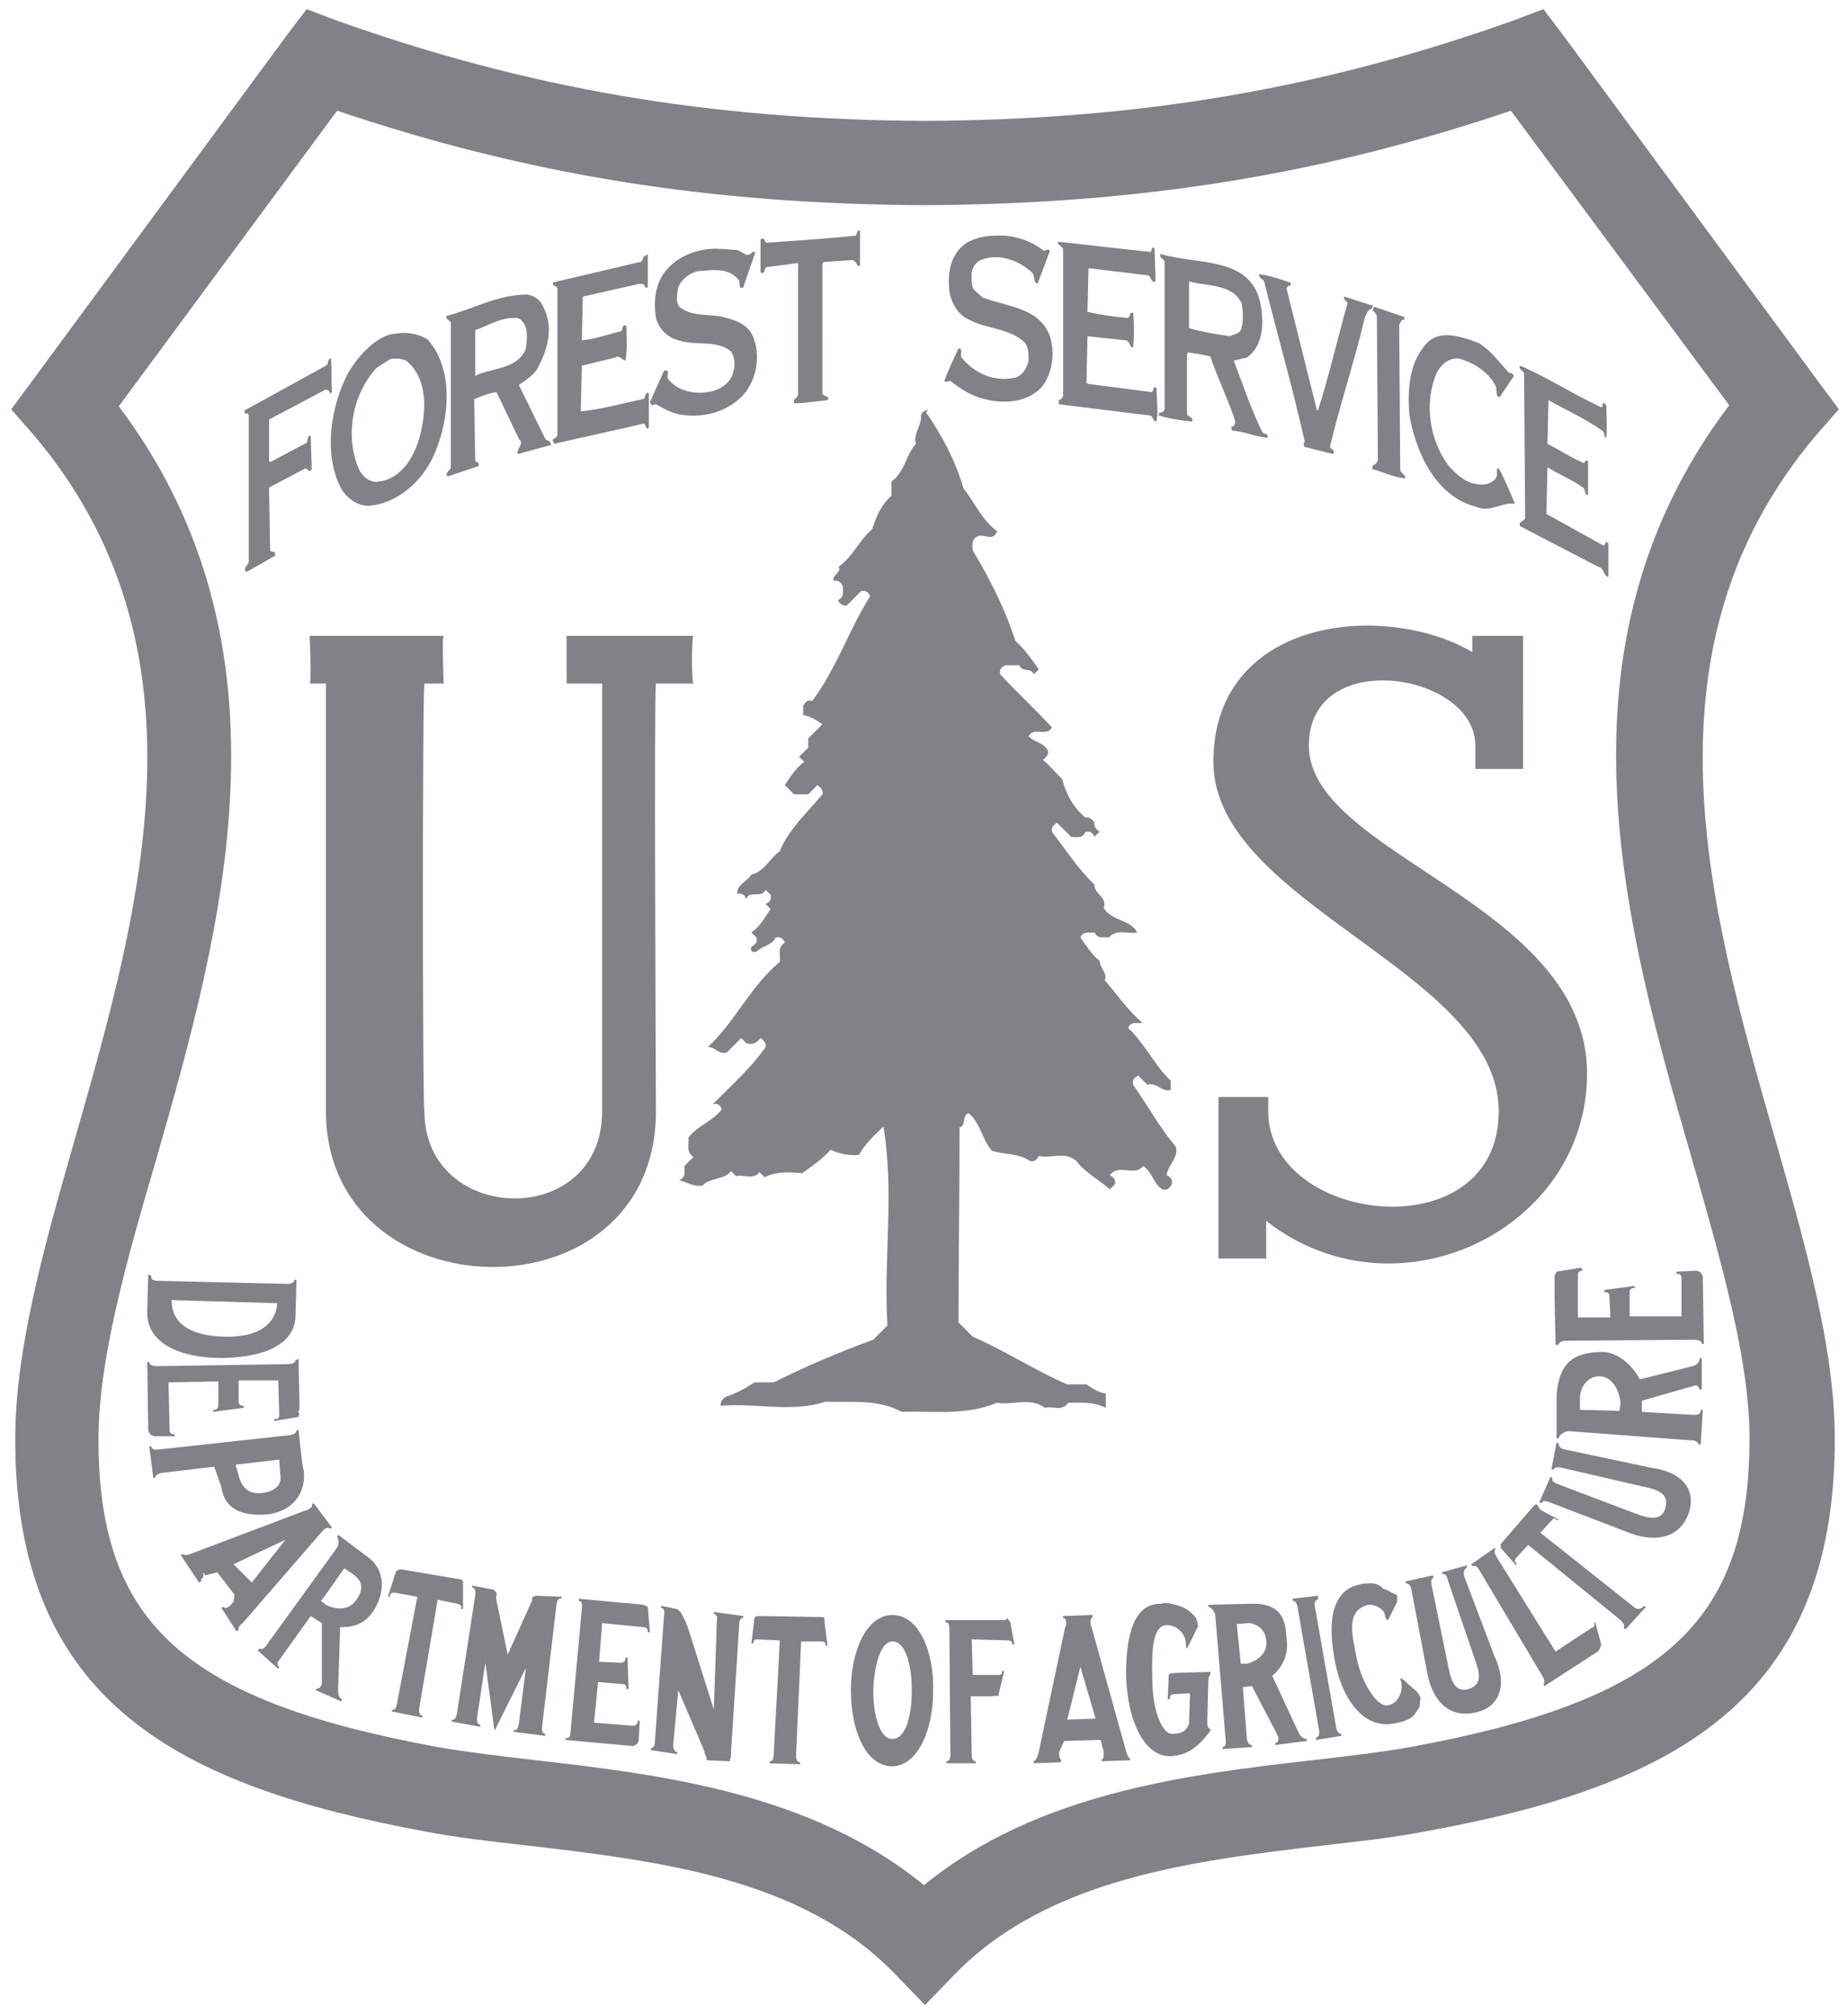
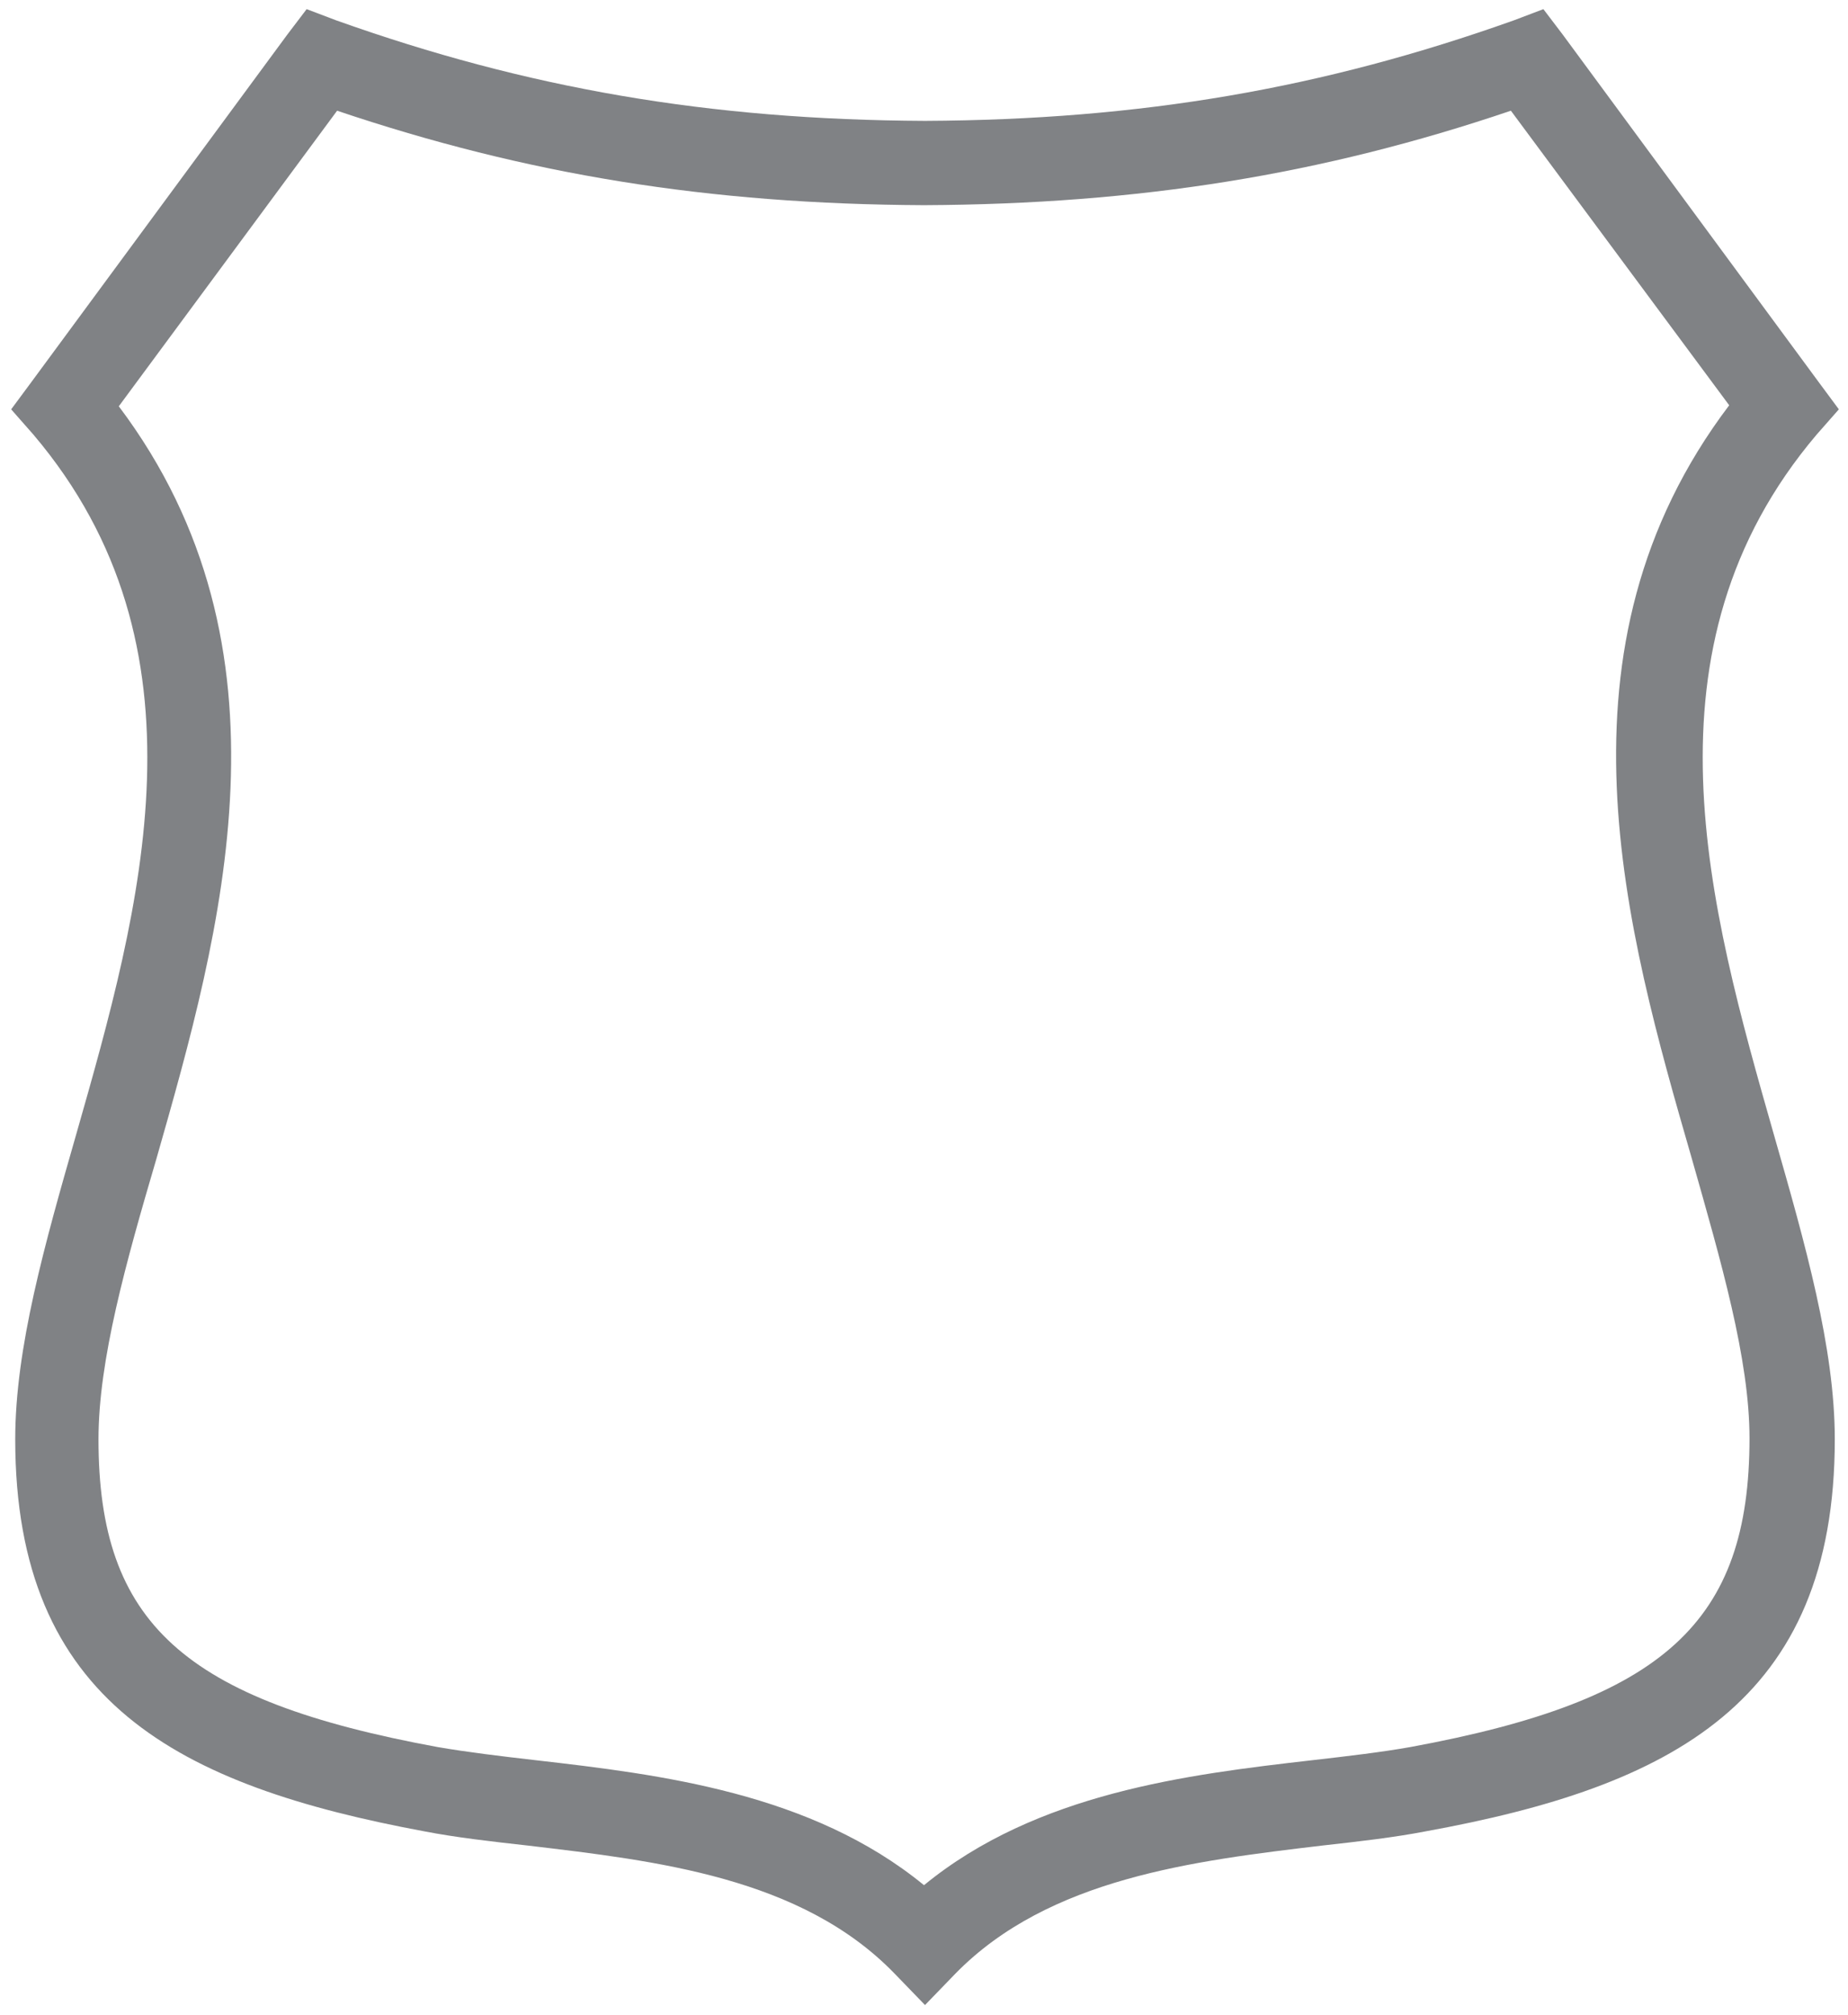
<svg xmlns="http://www.w3.org/2000/svg" id="USFS" width="182" height="198.4" viewBox="0 0 182 198.4" style="enable-background:new 0 0 182 198.4;">
  <style>.st0{fill:#808285;}</style>
  <path class="st0" d="M178.9 42.8l2.2-2.5-2-2.7L153.9 3.4 152 .9 149.1 2c-18.8 6.7-36.7 9.8-58 9.9-21.3-.1-39.2-3.2-58-9.9L30.2.9l-1.9 2.5L3.1 37.6l-2 2.7 2.2 2.5c17.8 21 10.6 46.5 4.2 68.9-3.1 10.8-6 21-6 30 0 25.9 16.1 34.1 40.3 38.6 3.1.6 6.6 1 10.2 1.4 12.6 1.5 26.9 3.1 36.1 12.6l3 3.1 3-3.1c9.2-9.4 23.5-11.1 36.1-12.6 3.6-.4 7.1-.8 10.2-1.4 24.2-4.4 40.3-12.7 40.3-38.6.0-9-2.9-19.2-6-30C168.3 89.3 161.1 63.8 178.9 42.8zM138.9 172c-2.8.5-6.2.9-9.7 1.3-12.2 1.4-27.1 3.2-38.2 12.3-11.1-9.1-26-10.9-38.2-12.3-3.5-.4-6.8-.8-9.7-1.3-25-4.6-33.4-12.2-33.4-30.3.0-7.8 2.7-17.4 5.7-27.6 6.4-22.4 14.3-50.2-3.7-74.1l21.5-29.1c18.7 6.3 36.6 9.2 57.8 9.3h0c21.2-.1 39.2-3 57.8-9.3l21.5 29c-18.1 23.9-10.2 51.6-3.7 74.1 2.9 10.2 5.7 19.8 5.7 27.6C172.3 159.7 163.9 167.4 138.9 172z" />
-   <path class="st0" d="M84.7 22.7c-.3-.1-.3.3-.4.5-2.9.3-6 .5-8.8.7-.2.0-.2-.7-.6-.3v3.2c.5.3.3-.4.6-.5l3.1-.4v13c-.1.1-.2.4-.4.4.0.1.0.3.0.4 1.1.0 2.2-.2 3.3-.3.3-.5-.5-.3-.5-.7V26l.1-.2 2.8-.2c.3.0.4.3.6.6.1.0.2.0.2-.1L84.7 22.7zm13.4.5c-1 0-2 .2-2.9.7-1.6 1.1-1.9 2.9-1.7 4.8.2 1.1.8 2.3 2 2.8 1.7.9 3.9.8 5.4 2.2.4.5.4 1.1.4 1.7-.1.8-.6 1.6-1.4 1.8-2 .4-3.9-.4-5.2-2-.2-.3.2-.9-.3-.9-.5 1.1-1 2.1-1.4 3.2.2.2.4.0.6.0 1 .8 2.1 1.5 3.4 1.8 2 .5 4.2.3 5.6-1.2 1.1-1.4 1.3-3.4.8-5-1-2.8-4.2-2.9-6.6-3.8L96 28.6c-.4-.4-.3-1.2-.3-1.8.1-.5.4-1 .9-1.2 1.7-.7 3.7.0 5 1.2.4.3.1 1.1.6 1.1l1.2-3.2c-.2-.3-.4.0-.6.0C101.6 23.7 99.8 23.1 98.1 23.2zM104.2 23.8c-.1.4.5.4.5.8V39c-.1.2-.2.3-.4.4-.1.1.0.3.0.4l8.9 1.1c.4.0.3.6.7.6.2-1.1.0-2.2.0-3.3-.4-.3-.2.3-.5.4l-6.2-.8-.2-.1.1-4.6 3.7.4c.5.0.4.7.8.7.1-1.1.1-2.3.0-3.4-.4-.1-.3.4-.5.5-1.4-.1-2.7-.3-4-.6l.1-4.3 5.8.7c.4.0.3.8.8.6l-.1-3.3c-.4-.1-.2.3-.4.4C110.3 24.5 107.1 24.1 104.2 23.8zM70.8 24.5c-1.7-.1-3.5.5-4.7 1.6-1.5 1.3-1.8 3.3-1.5 5.2.3 1.1 1.1 1.9 2.2 2.2 1.8.6 3.7-.1 5.2 1.1.5.8.4 1.8.0 2.6-.4.7-1.1 1.1-1.8 1.3-1.6.4-3.4.1-4.4-1.2-.2-.2.3-1-.4-.8L64 39.6l.2.3c.1.0.2-.1.4-.1.7.4 1.4.8 2.3 1 2.3.4 4.6-.2 6.2-1.8 1.4-1.5 1.9-4 1-6-.6-1.2-1.8-1.5-2.9-1.8-1.4-.3-3.1.0-4.3-1-.4-.6-.2-1.3-.1-1.9.3-.8 1.1-1.4 1.9-1.6 1.4-.1 3-.4 4 .8.3.2-.1 1 .5.8.4-1.2.8-2.3 1.2-3.5h-.3c-.5.7-1-.1-1.6-.2C72 24.6 71.4 24.5 70.8 24.5zm43.5.5c-.2.4.4.5.4.8v14.4c0 .2-.2.5-.5.4l-.1.3c1 .3 2.2.5 3.3.6.2-.5-.5-.4-.5-.8v-5.8l.1-.2c.7.1 1.5.2 2.2.4.7 2.1 1.7 4.1 2.4 6.2.1.3.0.7-.3.7.0.1-.1.3.1.4 1.2.1 2.3.6 3.4.7.2-.5-.4-.3-.5-.6-1.1-2.2-1.9-4.7-2.8-7l1.3-.3c1.7-1.2 1.7-3.6 1.3-5.5C123 25.2 117.9 26.1 114.3 25zM63.5 25.2c-.3.1-.1.6-.5.6l-8.5 2c-.2.5.3.2.4.6v14.4c0 .2-.3.4-.5.5l.2.4c2.9-.7 5.9-1.3 8.8-2 .3.1.1.7.5.4v-3.4c-.5-.1-.2.5-.6.6-2 .4-4 1-6.1 1.2l.1-4.5 3.3-.8c.4-.3.7.3 1 .3.2-1 .1-2.2.1-3.3l-.1-.2c-.3.0-.3.4-.4.6-1.3.3-2.6.8-3.9.9l.1-4.3 5.3-1.2c.3-.1.9-.1.8.3.1.0.2.0.3.0V25C63.6 25.2 63.5 25.2 63.5 25.2zM124 27c-.1.3.4.5.5.7 1.3 5.3 2.8 10.4 4 15.8-.2.2-.1.4.0.5l2.8.7c.3-.5-.4-.4-.3-.8 1-4.2 2.4-8.3 3.4-12.6.2-.3.2-.8.7-.9l.1-.3c-.9-.3-1.9-.6-2.8-.9-.2.3.3.4.3.7-1 3.5-1.8 7.1-2.9 10.5h-.1l-3-12c.1-.2.2-.3.4-.3.0-.1.1-.3-.1-.3C126.1 27.5 125 27.1 124 27zM117.1 27.7c1.7.5 4.3.2 5.2 2.2.1.8.2 1.8-.1 2.6-.2.4-.7.4-1.1.6-1.3-.2-2.7-.4-4-.8C117.1 32.4 117.1 27.7 117.1 27.7zM51.9 29c-2.9.0-5.2 1.4-7.9 2.1-.2.4.4.4.4.7V46c0 .3-.7.6-.3.9l3-1c.2-.3-.1-.4-.3-.5l-.1-6.1c.7-.3 1.5-.6 2.2-.7l2.2 4.6c.6.5-.3 1-.1 1.5 1.1-.3 2.2-.6 3.3-.9l-.2-.4c-.2.0-.3-.1-.4-.2l-2.6-5.3c.6-.4 1.2-.8 1.7-1.4 1.1-1.9 1.8-4.2.7-6.3C53.2 29.5 52.6 29.1 51.9 29zm83.4 1.2-.1.4c.2.1.3.3.4.5l.1 14.1c0 .3-.3.6-.5.6.0.1-.1.3.0.4 1.1.3 2.1.8 3.2.9.0-.4-.4-.5-.5-.8L137.8 32c.1-.2.2-.6.5-.5v-.3C137.3 30.9 136.3 30.5 135.3 30.2zM50.6 31.3c.2.0.4.0.6.1.9.7.7 1.9.6 2.9-.8 2.1-3.4 1.9-5 2.7v-4.5C48 32.1 49.2 31.3 50.6 31.3zM39.4 32.8c-.3.0-.6.1-.9.1-1.8.5-3.3 2.3-4.2 3.8-1.7 3.2-2.5 8-.7 11.4.6 1 1.6 1.7 2.7 1.7 2.7-.2 5-2.2 6.2-4.5 1.7-3.4 2.4-8.8-.4-11.9C41.2 32.9 40.3 32.7 39.4 32.8zM142.5 33c-.7.0-1.3.2-1.8.6-1.9 1.9-2.1 4.5-1.9 7.2.6 3.7 2.6 8.1 6.6 9.1 1.4.6 2.5-.5 3.8-.3-.5-1.2-1-2.4-1.6-3.5-.3.0-.1.5-.2.8-.2.5-.7.7-1.2.8-1.5.1-2.5-.7-3.5-1.8-1.9-2.5-2.5-6.2-1.2-9.2.4-.8 1.2-1.5 2.2-1.4 1.4.4 2.9 1.3 3.6 2.7.2.4-.1 1 .4 1.1l1.4-2.1c-.1-.2-.3-.3-.5-.3-1-1.1-1.7-2.1-2.9-2.9C144.7 33.4 143.5 33 142.5 33zM32.6 35.3c-.4.0-.2.6-.5.7l-8 4.4v.3c.2.0.4.0.4.2v14.4c0 .3-.7.7-.2 1l2.8-1.6c0-.1.0-.3-.1-.4-.1.1-.3.0-.4-.1l-.1-6.2 3.6-1.9.4.3.2-.2-.1-3.3c-.5.0-.1.7-.6.8l-3.4 1.8-.1-.1v-4.1l5.3-2.8c.2-.2.6-.2.7.2.1.0.1.0.2-.1C32.6 37.4 32.7 36.3 32.6 35.3zm6.5.0c.3.0.6.1.9.2 2.2 1.8 2 5.1 1.3 7.6-.5 1.9-1.8 4-3.9 4.3-.9.2-1.6-.4-2-1.1-1.5-3.3-.7-7.5 1.7-10.1l1.1-.7C38.4 35.3 38.8 35.3 39.1 35.3zM149.7 36c-.2.4.4.5.4.8l.1 14c.1.6-.7.4-.5 1l7.7 4c.6.1.5.9 1 1v-3.3c-.4-.4-.2.2-.5.2l-5.6-3.1.1-4.6c1.1.7 2.4 1.2 3.5 2 .3.2.1.8.5.7v-3.3l-.2-.1-.2.3c-1.2-.5-2.4-1.3-3.6-1.9l.1-4.3c1.8 1 3.6 1.8 5.3 3 .3.2.1.7.4.7.1-1 0-2.2.0-3.2l-.2-.2c-.3-.1.0.3-.3.4C154.9 38.8 152.3 37.1 149.7 36zM91.3 40.4c-.3.0-.5.2-.6.5.1 1-.8 1.8-.5 2.8-1 1.1-1.1 2.8-2.4 3.7.0.5.0.9.0 1.4-1 .9-1.5 2-1.9 3.3-1.3 1.1-1.9 2.7-3.3 3.7.3.6-.7.8-.5 1.4.5-.1.7.1.9.5.0.5.2 1.1-.5 1.4.2.3.5.6.9.5.5-.5.9-.9 1.4-1.4.5-.1.7.1.9.5C83.6 62 82.4 65.8 80 69c-.5-.1-.7.1-.9.5.0.3.0.6.0.9.7.1 1.3.5 1.9.9-.5.5-.9.9-1.4 1.4.0.3.0.6.0.9-.3.3-.6.6-.9.9l.5.5c-.8.6-1.4 1.5-1.9 2.3.3.3.6.6.9.9.5.0.9.0 1.4.0.3-.3.6-.6.9-.9.3.2.6.5.5.9-1.5 1.8-3.3 3.4-4.2 5.6-1 .7-1.5 2-2.8 2.3-.4.7-1.4.9-1.4 1.9.5-.1.7.1.9.5.3-.9 1.5.0 1.9-.9.2.2.3.3.5.5.1.5-.1.7-.5.9.2.2.3.3.5.5-.6.8-1 1.7-1.9 2.3.2.2.3.3.5.5.1.5-.1.7-.5.9-.1.4.0.6.5.5.6-.6 1.5-.6 1.9-1.4.5-.1.7.1.9.5-.8.5-.4 1.2-.5 1.9-2.9 2.4-4.4 5.9-7.1 8.4.7-.1 1.1.8 1.9.5.5-.5.9-.9 1.4-1.4.2.2.3.3.5.5.6.2 1 0 1.4-.5.3.2.6.5.5.9-1.5 2.1-3.4 3.8-5.2 5.6.5-.1.7.1.9.5-.9 1.2-2.4 1.6-3.3 2.8.1.6-.3 1.4.5 1.9-.3.3-.6.6-.9.9.0.5.2 1.1-.5 1.4.8.2 1.5.7 2.3.5.8-.8 2.1-.5 2.8-1.4.2.2.3.3.5.5.8-.2 1.7.4 2.3-.4.2.2.3.3.5.5 1.2-.6 2.5-.5 3.7-.4 1-.7 2-1.4 2.8-2.3.9.4 1.8.6 2.8.5.6-1.1 1.5-1.9 2.4-2.8 1.1 6.5.0 13.1.4 19.6-.5.5-.9.9-1.4 1.4-3.3 1.2-6.6 2.6-9.8 4.2-.6.0-1.2.0-1.9.0-.9.6-1.8 1.1-2.8 1.4-.3.2-.6.5-.5.9 3.4-.3 6.9.7 10.3-.4 2.5.1 5.1-.3 7.5 1 3.1-.1 6.3.4 9.4-.9 1.5.3 3.2-.6 4.7.5.8-.2 1.7.4 2.3-.5 1.3.0 2.5-.1 3.7.5.0-.5.0-.9.0-1.4-.7-.1-1.3-.5-1.9-.9-.6.0-1.2.0-1.9.0-3.2-1.4-6.1-3.3-9.3-4.7-.5-.5-.9-.9-1.4-1.4.0-6.4.1-12.8.1-19.2.7-.2.2-1.2.9-1.4 1.2 1 1.3 2.6 2.3 3.7 1.2.4 2.6.2 3.7 1 .5.1.7-.1.9-.5 1.2.3 2.6-.5 3.7.5.9 1.2 2.2 1.8 3.3 2.8.2-.2.3-.3.5-.5.1-.4-.1-.7-.5-.9.9-1.2 2.4.2 3.3-.9.9.6 1 1.8 1.9 2.3.4.1.7-.1.9-.5.1-.5-.1-.7-.5-.9.1-1 1.2-1.7.9-2.8-1.6-1.9-2.8-4.1-4.2-6.1-.1-.5.1-.7.5-.9l.9.9c.9-.3 1.5.8 2.3.5.0-.3.0-.6.0-.9-1.6-1.5-2.5-3.6-4.2-5.2.3-.7.9-.4 1.4-.5-1.4-1.2-2.5-2.8-3.7-4.2.3-.7-.5-1.2-.5-1.9-.8-.6-1.3-1.5-1.9-2.3.3-.7.9-.4 1.4-.5.3.7.9.4 1.4.5.8-.9 1.9-.3 2.8-.5-.7-1.3-2.5-1.1-3.3-2.4.4-1.1-1-1.4-.9-2.3-1.6-1.5-2.8-3.4-4.2-5.2-.1-.5.2-.7.5-.9.5.5.9.9 1.4 1.4.5.0 1.1.2 1.4-.5.5-.1.7.1.9.5.1-.2.3-.3.5-.5-.3-.2-.6-.5-.5-.9-.2-.3-.5-.6-.9-.5-1.2-1-1.9-2.3-2.3-3.8-.6-.6-1.2-1.3-1.9-1.9.3-.2.6-.5.5-.9-.4-.8-1.3-.8-1.9-1.4.5-1 1.8.1 2.3-.9-1.7-1.8-3.4-3.4-5.1-5.2-.1-.5.1-.7.5-.9.5.0.9.0 1.4.0.2.7 1.2.2 1.4.9.2-.2.3-.3.5-.5-.7-1-1.4-2-2.3-2.8-1-3.1-2.5-6.1-4.2-8.9.0-.5-.2-1.1.5-1.4.6-.3 1.5.6 1.9-.5-1.5-1.1-2.2-2.8-3.3-4.2-.8-2.7-2.1-5.2-3.7-7.5C91.5 40.3 91.4 40.3 91.3 40.4zm43.9 21.2c-7.8-.2-15.7 3.7-15.7 13.4.0 14 28.1 20.6 28.1 34.4.0 13.8-22.7 11.2-22.7.0V108H120v15.9h4.7v-3.7c12.8 10 31.6.9 31.6-14.5.0-16.8-27.4-21.5-27.4-32.3.0-9.8 16.4-7.2 16.4.0v2.3h4.7V62.6H145v1.6C142.3 62.6 138.8 61.7 135.2 61.6zm-104.7 1s.2 4.7.0 4.7h1.6v42.1c0 20.1 32.5 20.8 32.5.0.0.0-.2-42.1.0-42.1h3.7c-.2.0-.2-4.7.0-4.7H55.8v4.7h3.5v42.1c0 11.7-17.5 11.2-17.5.0-.2.0-.2-42.1.0-42.1h1.9s-.2-4.7.0-4.7C43.6 62.6 30.5 62.6 30.5 62.6zm125.2 62.2-2.4.4-.2.4c0 .2.0 1.7.0 2.1l.1 4.7h.3c0-.2.2-.4.8-.4l12.5-.1c.6.0.8.2.8.4h.2l-.1-6.6c0-.3-.4-.4-.1-.4l-.5-.2-2 .1v.2c.3.0.5.1.5.4v3.8h-5.1v0-2.4c0-.3.2-.4.5-.4v-.2l-3 .4v.2c.3.0.5.1.5.4l.1 2.1v0h-3.2v0-4.2c0-.3.2-.4.5-.4L155.7 124.8zM14.6 125.5l-.1 3.6c-.1 3.2 3.3 4.6 7.4 4.6 4.8-.1 7.2-1.7 7.2-4.2l.1-3.5H29c0 .2-.2.4-.7.4l-12.7-.3c-.6.0-.7-.2-.7-.4C14.9 125.5 14.6 125.5 14.6 125.5zm2.3 2.5 10.4.3c-.1 2-1.8 3.4-5.2 3.3C18.7 131.5 16.9 130.3 16.9 128zM157.6 133.1c-2 .1-4.1.5-4.3 4.4v4.1h.2c0-.2.5-.7 1-.7l12 .9c.6.0.7.2.8.4h.2l.2-3.4h-.2c0 .3-.1.5-.7.5l-5.1-.3v-1.1l4.9-1.4c.3-.1.4-.1.4-.1.2.0.3.2.4.4h.2v-3.1h-.2c0 .4-.3.7-.7.8l-5.2 1.3C161 134.8 159.5 133 157.6 133.1zM29.1 133.9c0 .2-.2.4-.8.4h0l-12.8.2c-.6.0-.8-.2-.8-.4h-.2l.1 6.7c0 .3.4.4.1.4l.5.2h2v-.2c-.3.0-.5-.1-.5-.4l-.1-4.7 4.9-.1v0 2.4c0 .3-.2.4-.5.4v.2l3-.4v-.2c-.3.0-.5-.1-.5-.4v-2.1.0h3.9v0l.1 3.4c0 .4-.2.4-.5.4v.2l2.4-.4.1-.4c-.3.0.0-.2.0-.5l-.1-4.8L29.1 133.9zM157.5 135.5c1.4.0 2 1.6 2.1 2.6l-.1.8-3.9-.1v-1.2C155.6 136.8 156.2 135.5 157.5 135.5zM29.4 140.8h-.2c0 .2-.1.4-.7.5l-12.8 1.4c-.6.1-.8-.1-.8-.3h-.2l.4 3.1h.2c0-.2.1-.4.7-.5l5.1-.6.7 2c.3 2.2 2.1 2.9 4.5 2.7 2.6-.3 3.9-2.2 3.6-4.4C29.8 144.7 29.4 140.8 29.4 140.8zM153.3 142l-.5 2.6.2.1c.1-.2.2-.3.8-.2l8.2 1.9c1.5.3 2.4.8 2 2.1-.3 1.1-1.3 1.1-2.7.6l-7.9-3c-.5-.2-.6-.4-.5-.6l-.2-.1-1.1 2.5.2.1c.1-.2.3-.3.8-.1l8.1 3.1c2.3.8 4.7.5 5.6-2 .8-2.3-.6-4.1-3.7-4.5l-8.5-1.8c-.5-.1-.6-.4-.6-.6L153.3 142zM27.5 143.7l.1 1.5c.2.9-.4 1.6-1.8 1.8-1.1.1-1.8-.3-2.2-1.4l-.4-1.4 4.3-.5zM30.9 148l-.2.1c.1.2.0.3-.2.4-.1.1-.3.2-.4.2L19 152.9c-.7.3-.8.2-1 .1l-.2.1 1.8 2.7.2-.1c0-.1.0-.3.2-.4.1-.1-.1-.9.2-.2l1.2-.3 1.7 2.2-.1.7c-.1.1-.3.4-.5.5s-.3.2-.5.0l-.2.1 1.5 2.3.2-.1c-.1-.2.1-.5.4-.7l7.8-9c.1-.1.2-.2.3-.3.2-.1.4-.1.5.0l.2-.1L30.9 148zM151.3 148.1c-.1.0-.1.1-.2.1l-3.2 3.7c-.2.2-.1.3-.1.3v.2l1.5 1.7.1-.1c-.2-.2-.3-.3-.1-.6l1.2-1.3 9.1 7.4c.4.4.4.6.3.8l.2.1 2-2.2-.2-.1c-.1.2-.6.5-1 .1l-9.2-7.3 1.1-1.2c.2-.3.4-.2.6.0l.1-.1-1.7-.9-.2-.2C151.4 148.1 151.3 148.1 151.3 148.1zm-118 3-.1.2c.1.1.3.7-.1 1.2l-6.8 9.4c-.3.5-.6.5-.8.4l-.1.2 2 1.8.1-.2c-.2-.1-.3-.4.1-.8l3-4.2 1.1.7v5.8c0 .3-.1.4-.1.4-.1.2-.3.3-.4.2l-.1.2 2.5 1.1.1-.2c-.3-.1-.4-.5-.4-.9l.2-6.2c1 0 2.4-.1 3.4-1.8 1-1.7 1.1-3.9-.8-5.2L33.3 151.1zm-5.2.5-3.3 4.2L23 154 28.1 151.6zM147.2 152.4l-2.3 1.6.1.2c.2-.1.4-.1.7.4l6.2 10.4c.3.5.2.7.1.8l.1.2 5.1-3.3c.3-.2.2-.1.4-.5l.1-.3-.6-2.2-.1.1c.1.2.0.4-.3.5l-3.5 2.3-5.8-9.3c-.3-.5-.2-.7-.1-.8L147.2 152.4zM144.5 154.1l-2.5.7.1.2c.2-.1.4.1.5.6l2.7 7.9c.5 1.4.6 2.4-.7 2.8-1.1.3-1.6-.5-1.9-1.9l-1.7-8.3c-.1-.5.0-.7.2-.8l-.1-.2-2.7.6.1.2c.2.0.4.1.5.6l1.6 8.4c.5 2.4 2 4.3 4.7 3.7 2.4-.5 3.2-2.7 1.9-5.5l-3-7.9c-.1-.5.0-.7.2-.8L144.5 154.1zM33.9 154.4l.9.6c.5.4 1.3 1.1.3 2.5-.8 1.2-2.2.9-3 .5l-.5-.4C31.7 157.6 33.9 154.4 33.9 154.4zM39.5 154.5c-.3.0-.3.1-.3.1l-.2.1-.8 2.5h.2c0-.3.1-.4.5-.4l2.2.4-2 10.5c-.1.6-.3.7-.5.6v.2l3 .6v-.2c-.2.0-.4-.2-.3-.8l1.8-10.6 2 .4c.3.1.4.2.3.5h.2v-2.3-.3c0-.2.0-.2-.2-.3L39.5 154.5zM134.6 155.9c-.2.0-.5.0-.7.1-3 .6-3.1 4.2-2.4 7.7.7 3.6 2.8 6.5 5.7 6 2.3-.4 2.1-1.1 2.6-1.6.0-.1.1-1 .1-1l-.3-.5-1.6-1.4-.1.1c0 .1.1.2.1.3.2.9-.3 2.2-1.4 2.3-1 .1-2.5-2.2-3-4.7s-1-4.6 1.1-5.2c.5-.1 1.6.3 1.7 1 0 .2.1.3.1.4l.2.1.9-1.8v-.6s-.2-.2-.3-.2c-.1.0-.5-.3-1.1-.5C135.9 156 135.3 155.8 134.6 155.9zM46.5 156.1v.2c.2.0.4.2.3.8L45 168.7c-.1.5-.3.7-.5.6v.2l2.8.5v-.2c-.2.0-.4-.2-.3-.8l.8-5.3h0l.9 6.7 3.1-6.2-.7 5.5c-.1.6-.3.7-.5.6v.2l3.1.4v-.2c-.2.0-.4-.2-.3-.8l1.4-11.9c.1-.6.3-.7.5-.6v-.2l-2.5-.1-.3.1c-.1.1-.1.1-.1.3.0.1.0.2-.1.3l-2.3 5.1-1.1-5.3c0-.2-.1-.4.0-.5.0-.1.0-.1.0-.3l-.3-.3L46.5 156.1zm83.3 1-2.5.3v.2c.2.0.4.1.5.7l2.1 12c.1.6-.1.7-.3.8v.2l2.5-.4v-.2c-.2.0-.4-.1-.5-.6l-2.1-11.9c-.1-.6.1-.7.3-.7V157.1zM57 157.4v.2c.2.0.4.2.3.8l-1.1 12c0 .6-.2.8-.5.7v.2l6.6.6c.3.0.5-.4.4-.1l.2-.4.1-2h-.2c0 .3-.1.5-.5.5l-3.8-.3.4-4h0l2.4.2c.3.0.4.2.4.5h.2l-.1-3.1h-.2c0 .3-.1.5-.5.5l-2.1-.1h0l.3-3.8h0l4.1.4c.3.0.4.2.4.5h.2l-.2-2.5-.4-.2c-.2.0-1.7-.2-2.1-.2L57 157.4zm57.1.5c-2.3.1-3.2 2.8-3.2 6.9.1 4.8 1.9 8.2 4.4 8.1 1.4-.1 2.5-.6 3.9-2.5v-.2c-.2.0-.3-.2-.3-.7l.1-4c0-.4.1-.5.2-.6v-.3l-3.4.1c-.3.0-.3.1-.5.0l-.2.2-.1 2.4h.2c0-.3.1-.5.4-.5l1.6-.1-.1 3c-.3.8-.8 1-1.7 1s-1.8-2.1-1.9-4.8c-.1-3.2-.1-6.1 1.6-5.9.9.1 1.7.9 1.7 1.9v.3l.1.1 1.1-2.2-.1-.5s-.1-.2-.1-.3c-.2-.2-.2-.3-.7-.7-.5-.4-1.4-.7-2.4-.8C114.4 157.9 114.3 157.9 114.1 157.9zM123.9 157.9c-.3.0-.7.0-1.1.0L119 158v.2c.2.0.7.4.7 1l1 12c.1.6-.1.8-.3.8v.2l2.9-.2v-.2c-.2.0-.4-.1-.5-.6l-.4-5.1.9-.1 2.5 4.8c.1.2.1.3.1.4.0.2-.1.4-.3.4v.2l3.1-.4v-.2c-.3.0-.6-.2-.8-.6l-2.6-5.6c.8-.7 1.7-1.9 1.4-3.8C126.6 159.5 126.2 158.1 123.9 157.9zM65.1 158.1v.2c.2.0.4.2.3.7l-.9 12.4c0 .6-.2.7-.4.7v.2l2.6.4v-.2c-.2.0-.4-.2-.4-.7l.5-5.4h0l2.4 5.6c.1.3.2.4.2.6.0.1.2.4.2.5v.2l2.3.1v-.2c.1-.2.1-.3.1-.8l.8-12.4c0-.6.2-.7.4-.7v-.2l-2.9-.4v.2c.2.0.4.2.3.7l-.3 8.7h0l-2.5-7.9c-.1-.2-.1-.4-.2-.5-.1-.4-.4-.8-.5-1.1l-.3-.3C66.9 158.4 65.1 158.1 65.1 158.1zM107.5 159l-2.8.1v.2c.2.0.3.2.3.4.0.2.0.4-.1.5l-2.6 12.3c-.2.7-.3.8-.5.9v.2l2.7-.1v-.2c-.1-.1-.2-.4-.2-.6.0-.1.0-.3.1-.4l.4-.9 3.6-.1.2.8c.1.2.1.3.1.5.0.3.0.6-.2.6v.2l2.8-.1v-.2c-.2.0-.3-.4-.4-.7l-3.4-12.2c-.1-.2-.1-.3-.1-.5.0-.3.1-.4.2-.5V159H107.5zm-19.6.0c-2.6.0-4.1 3.6-4.1 7.4.0 3.9 1.4 7.4 4 7.5 2.6.0 4.1-3.6 4.1-7.4C92 162.6 90.5 159 87.9 159zM74.7 159.1c-.3.0-.3.1-.3.1l-.1.1-.3 2.5h.2c0-.3.1-.4.4-.4l2.2.1-.6 11.2c0 .6-.2.7-.4.7v.2l3 .1v-.2c-.2.0-.4-.1-.4-.7l.5-11.2h2c.4.0.4.2.4.4h.2l-.3-2.3v-.3c0-.2-.1-.2-.3-.2L74.7 159.1zM98.9 159.5c-.1.0-.2.0-.3.0h-5.5v.2c.2.0.4.1.4.7l.1 12.3c0 .6-.2.7-.4.7v.2h2.9v-.2c-.2.0-.4-.1-.4-.7l-.1-5.7h0 2c.3.0.4-.1.7.0l.1-.4.5-2.1h-.2c0 .3-.1.4-.4.4h-2.5.0l-.1-3.5h0l3.6.1c.3.0.4.2.4.4h.2l-.4-2.2-.3-.4C99.1 159.5 99 159.5 98.9 159.5zM123.1 159.8c.6.1 1.5.5 1.6 1.7.2 1.4-1.1 2.1-1.9 2.3h-.6l-.4-3.9 1.1-.1C122.9 159.8 123 159.8 123.1 159.8zM87.9 161.6c1.3.0 1.9 2.4 1.9 4.8.0 2.5-.6 4.8-1.9 4.8-1.3.0-1.9-2.4-1.9-4.8C86.1 164 86.7 161.6 87.9 161.6zm18.5 2.5 1.5 5.1-2.8.1C105.1 169.4 106.4 164.1 106.4 164.1z" />
</svg>